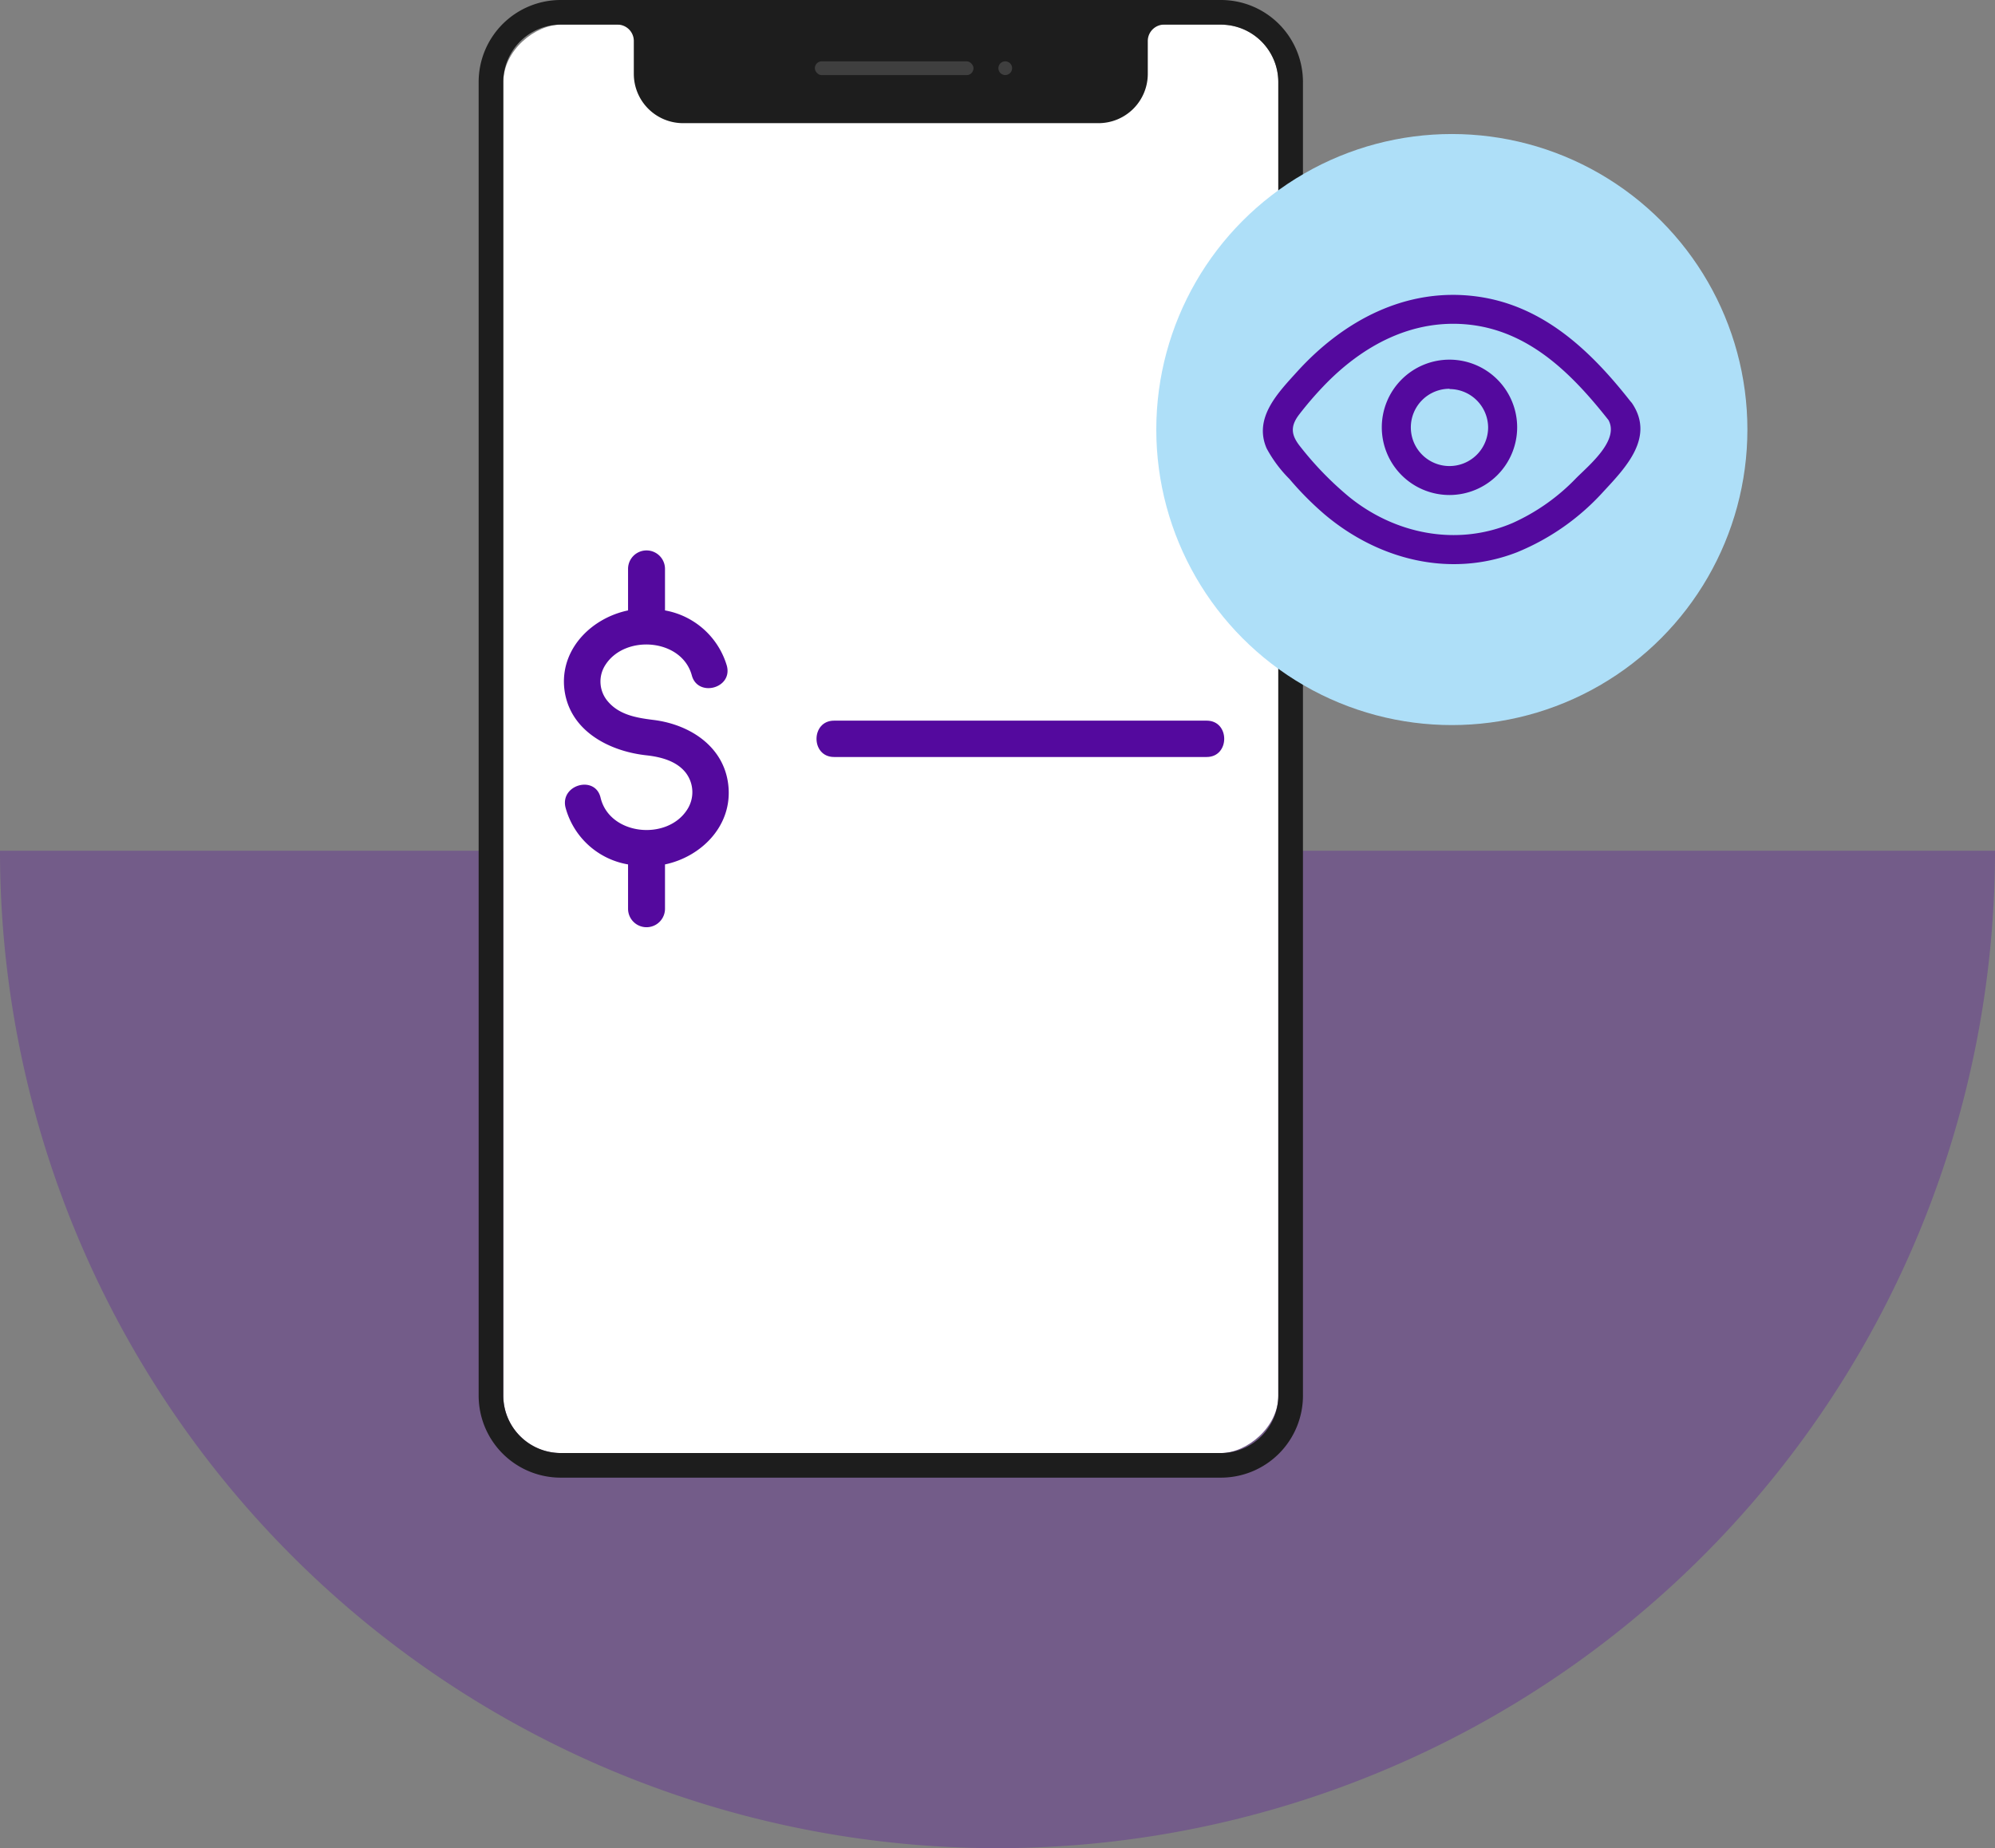
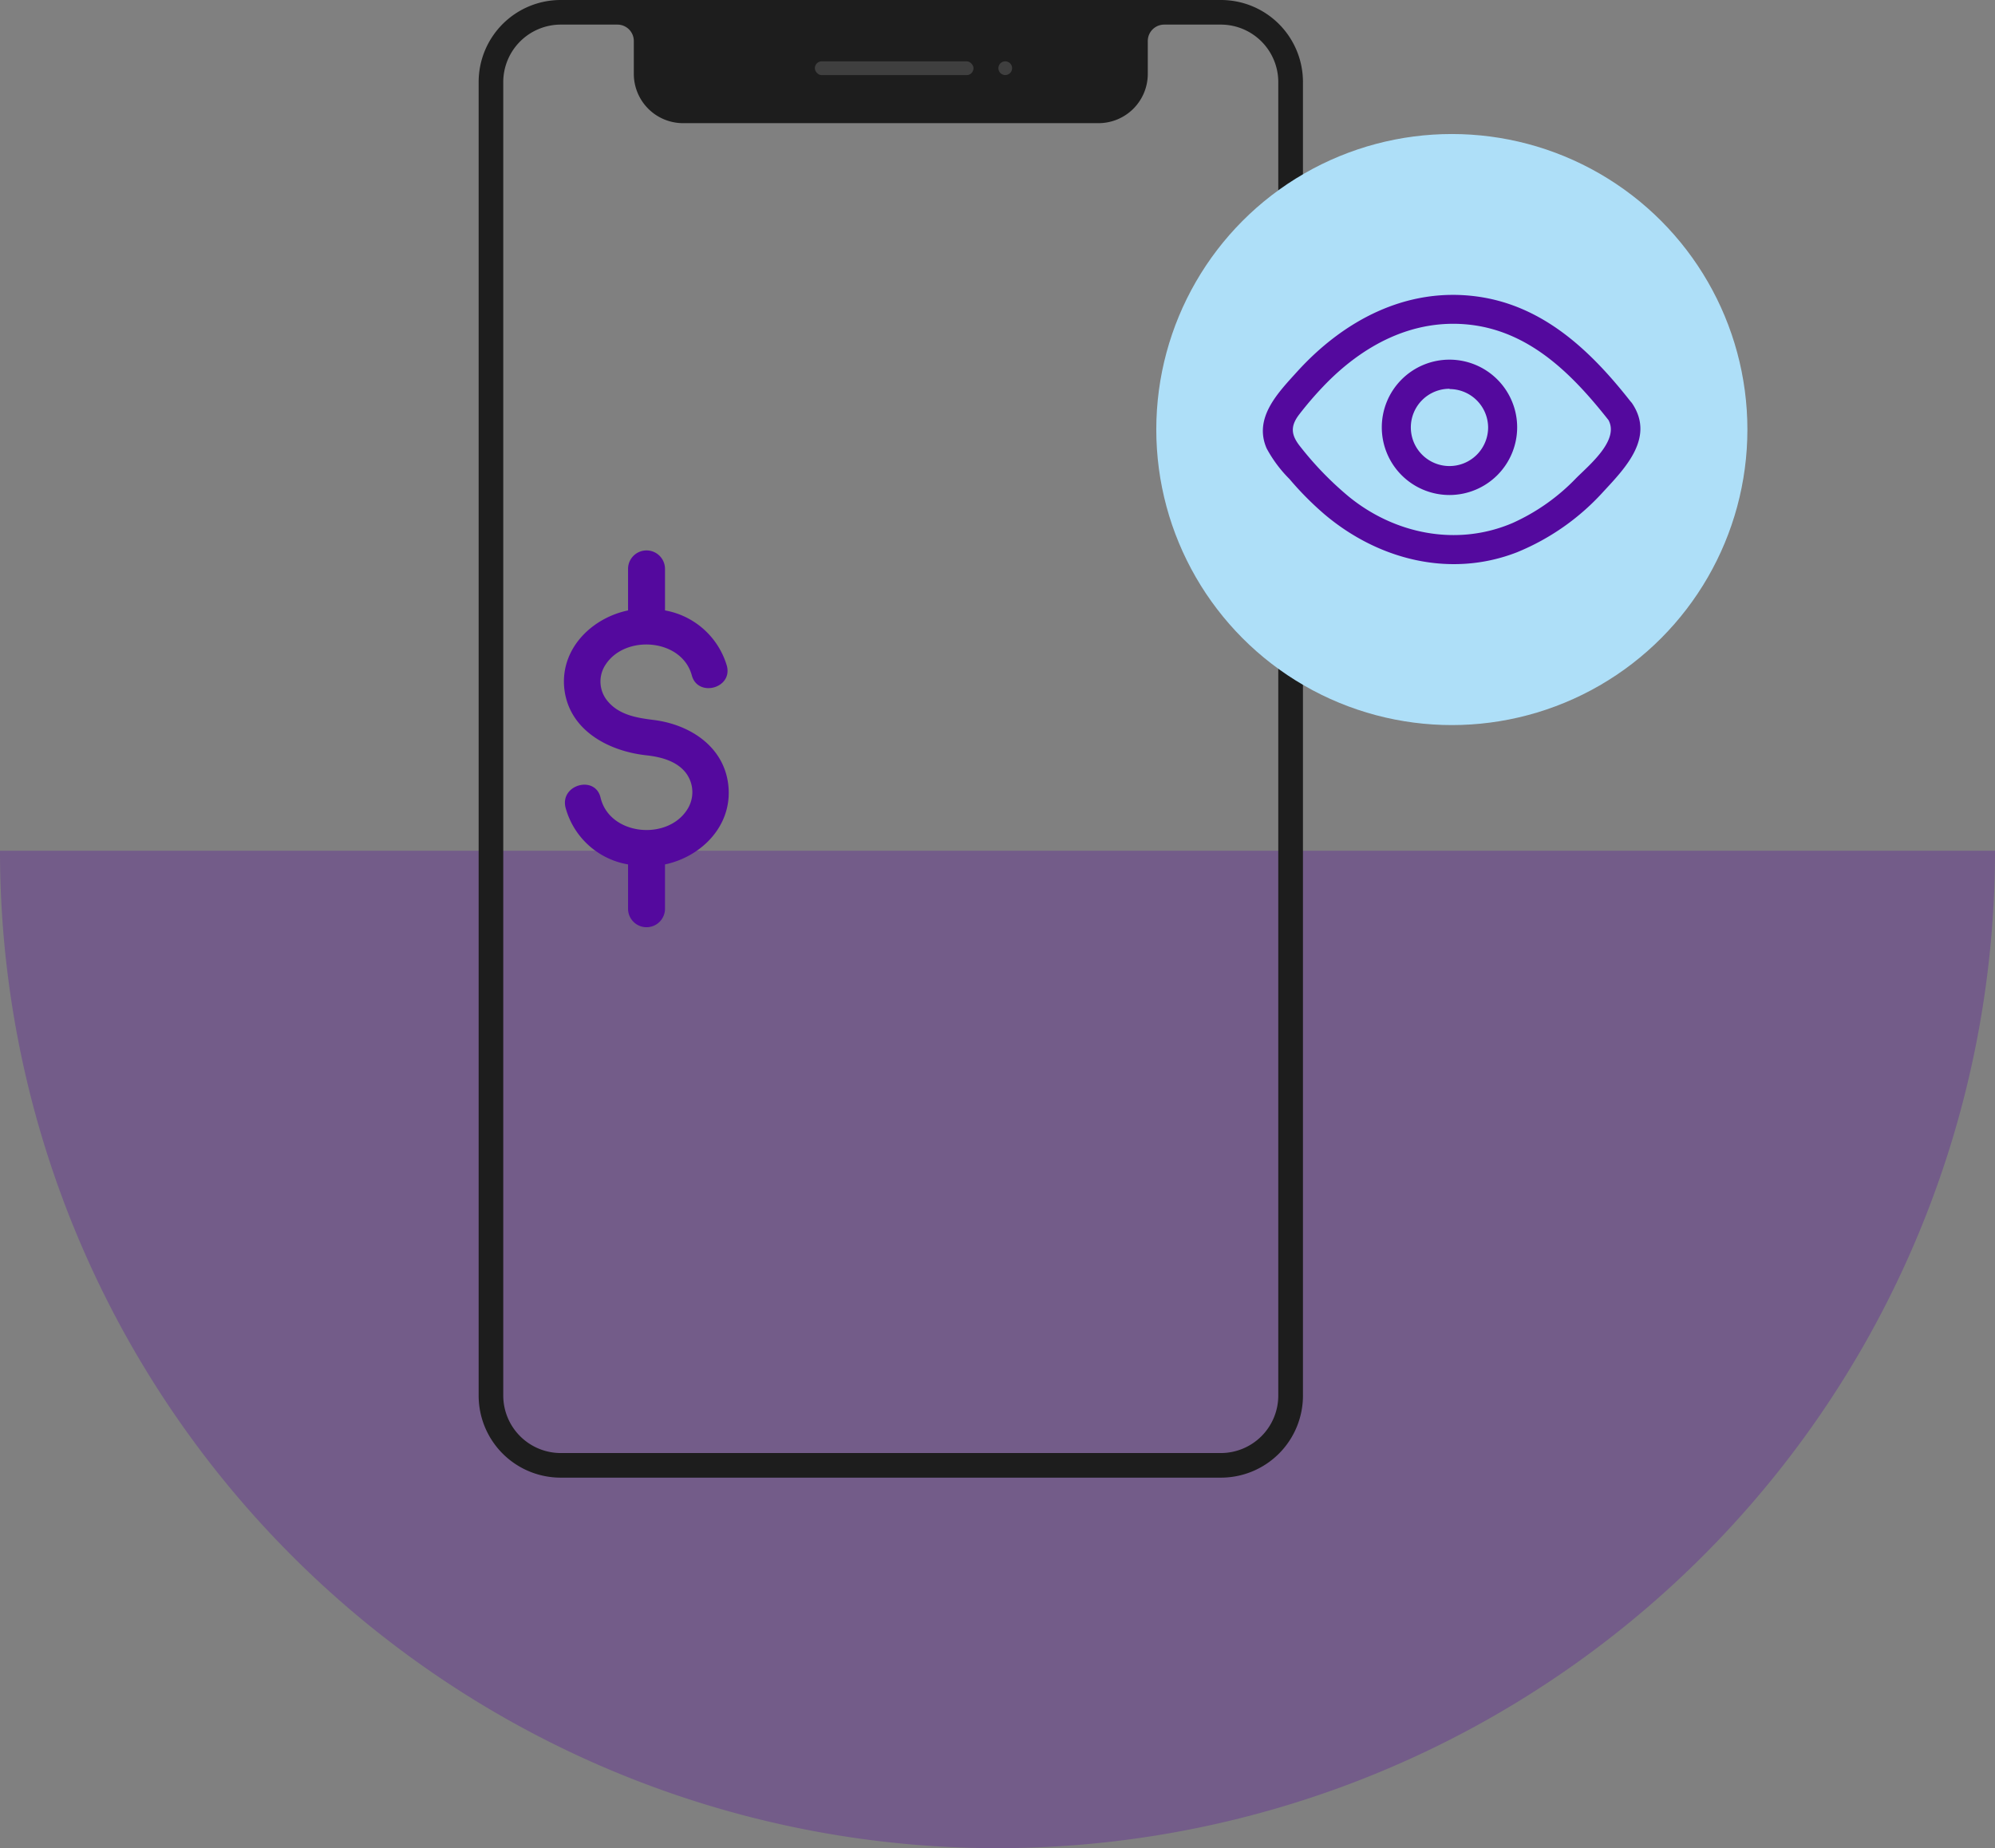
<svg xmlns="http://www.w3.org/2000/svg" viewBox="0 0 270 250.15">
  <rect x="0" y="0" width="270" height="250.15" fill="#808080" stroke="none" />
  <defs>
    <style>.cls-1,.cls-6{fill:#54099e;}.cls-1{opacity:0.3;}.cls-2{fill:#fff;}.cls-3{fill:#1d1d1d;}.cls-4{fill:#3f3f3f;}.cls-5{fill:#aedff8;}</style>
  </defs>
  <g id="Background">
    <path class="cls-1" d="M270,115.15H0a135,135,0,0,0,270,0Z" />
  </g>
  <g id="Bottom_Layer" data-name="Bottom Layer">
-     <rect class="cls-2" x="23.9" y="47.55" width="193.33" height="104.89" rx="7.78" transform="translate(220.56 -20.56) rotate(90)" />
    <path class="cls-3" d="M165.23,0H75.89A11.1,11.1,0,0,0,64.78,11.11V188.89A11.1,11.1,0,0,0,75.89,200h89.34a11.1,11.1,0,0,0,11.11-11.11V11.11A11.1,11.1,0,0,0,165.23,0ZM173,188.89a7.78,7.78,0,0,1-7.78,7.78H75.89a7.79,7.79,0,0,1-7.78-7.78V11.11a7.79,7.79,0,0,1,7.78-7.78h7.67a2.22,2.22,0,0,1,2.22,2.23V10a6.67,6.67,0,0,0,6.67,6.67h56.22A6.67,6.67,0,0,0,155.34,10V5.56a2.22,2.22,0,0,1,2.22-2.23h7.67A7.78,7.78,0,0,1,173,11.11Z" />
    <rect class="cls-4" x="110.28" y="8.3" width="21.47" height="1.87" rx="0.93" />
    <circle class="cls-4" cx="136.05" cy="9.23" r="0.93" />
    <circle class="cls-5" cx="196.49" cy="58.14" r="40" />
    <path class="cls-6" d="M217.57,56.66c1.81,2.76-2.43,6.23-4.26,8.06a27.59,27.59,0,0,1-8.6,6.07c-7.55,3.23-16,1.48-22.2-3.6a44.29,44.29,0,0,1-6.5-6.7c-1.26-1.56-1.44-2.75-.18-4.39a47,47,0,0,1,3.26-3.8c5.29-5.55,12.16-9.27,20-8.33,8.2,1,13.92,6.93,18.76,13.09,1.56,2,4.33-.81,2.78-2.78-5.36-6.82-11.78-12.94-20.75-14.15-9.57-1.29-18.07,3.27-24.35,10.2-2.58,2.85-5.91,6.24-4.1,10.37a17.65,17.65,0,0,0,3.08,4.13,42.61,42.61,0,0,0,4.73,4.77c7.25,6.14,17,8.68,26.07,5.15a32.15,32.15,0,0,0,11.72-8.24c3-3.23,6.89-7.28,3.91-11.84C219.58,52.57,216.17,54.53,217.57,56.66Z" />
    <path class="cls-6" d="M196.18,67a9.16,9.16,0,1,1,9.15-9.16A9.17,9.17,0,0,1,196.18,67Zm0-14.38a5.23,5.23,0,1,0,5.22,5.22A5.23,5.23,0,0,0,196.18,52.66Z" />
    <path class="cls-6" d="M98.61,106.76c-.33-5.53-5.09-8.7-10.2-9.32-2.24-.28-4.59-.67-6.14-2.5a4.12,4.12,0,0,1-.3-5c2.7-4.11,10.33-3.48,11.66,1.48.81,3,5.56,1.76,4.74-1.31A10.68,10.68,0,0,0,90,82.62V77A2.46,2.46,0,0,0,85,77v5.62c-4.8,1-9,5-8.66,10.22.43,5.85,5.85,8.81,11.12,9.39,1.94.21,4.13.76,5.38,2.4a4.33,4.33,0,0,1,.13,5c-2.75,4.21-10.49,3.42-11.69-1.67-.73-3.07-5.47-1.77-4.75,1.31A10.6,10.6,0,0,0,85,117v6A2.46,2.46,0,0,0,90,123v-6C94.77,116,98.92,112,98.61,106.76Z" />
-     <path class="cls-6" d="M112.88,102.46h50.43c3.16,0,3.17-4.92,0-4.92H112.88c-3.16,0-3.17,4.92,0,4.92Z" />
  </g>
</svg>